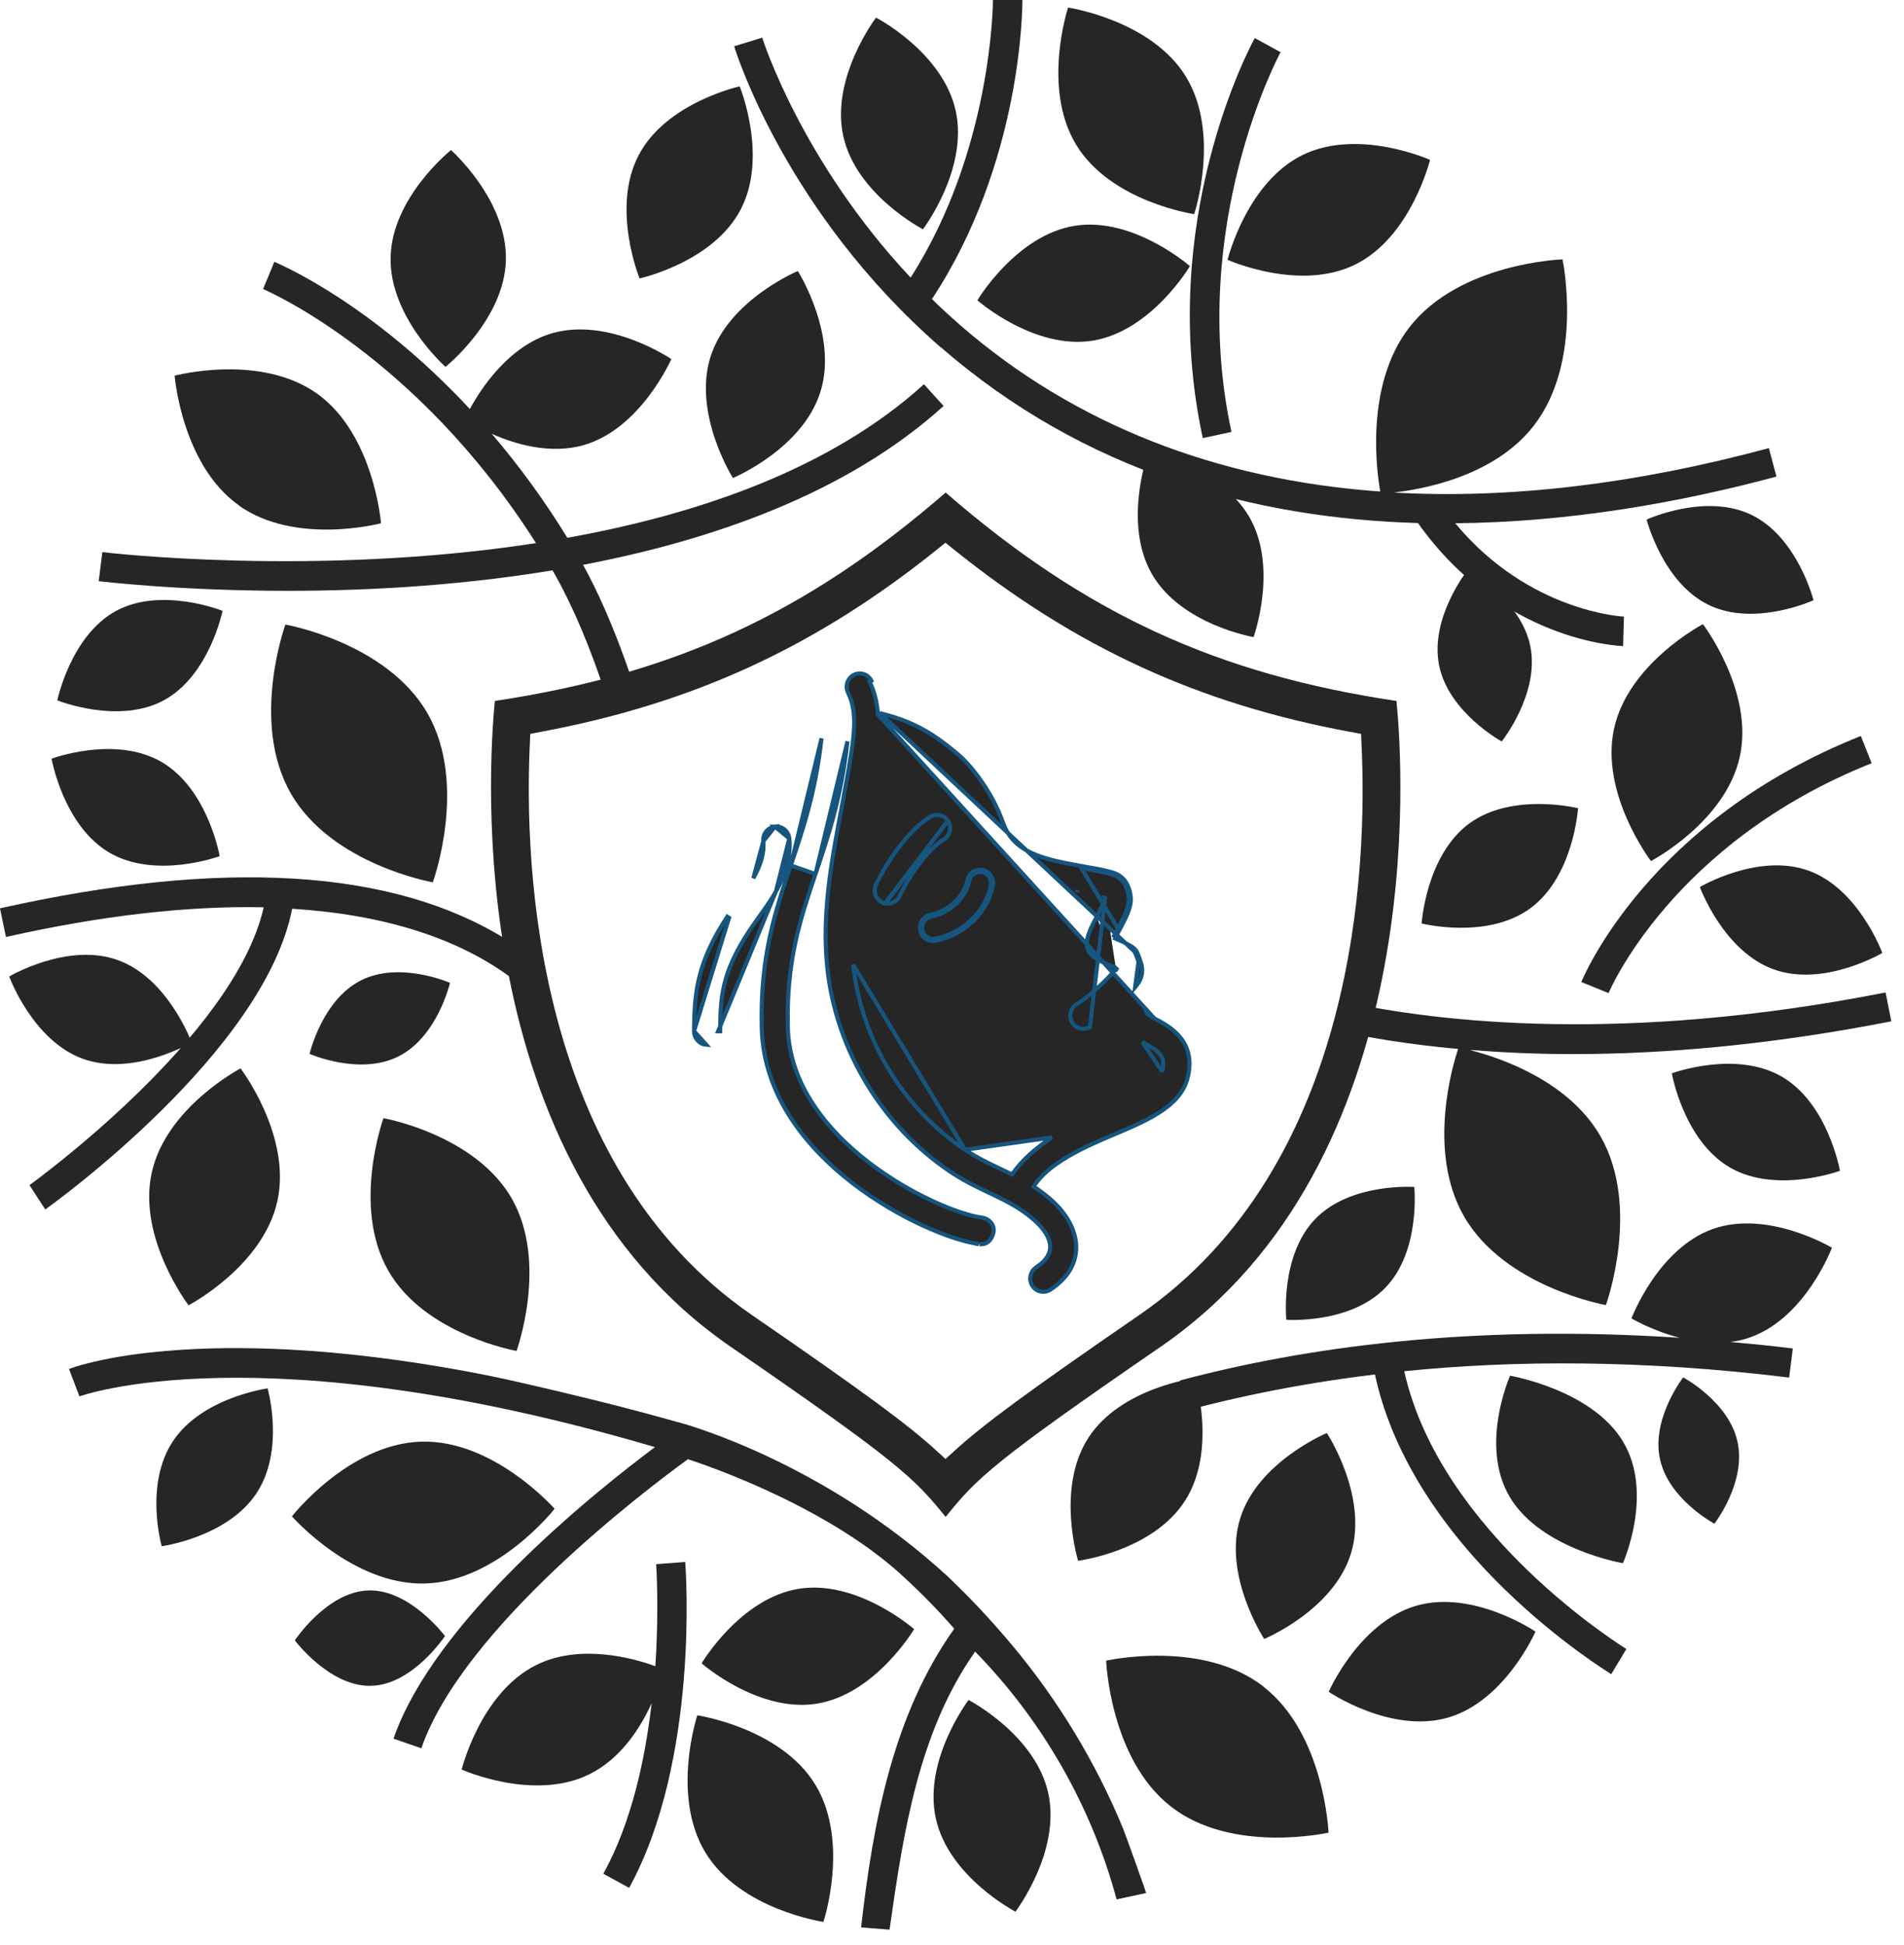
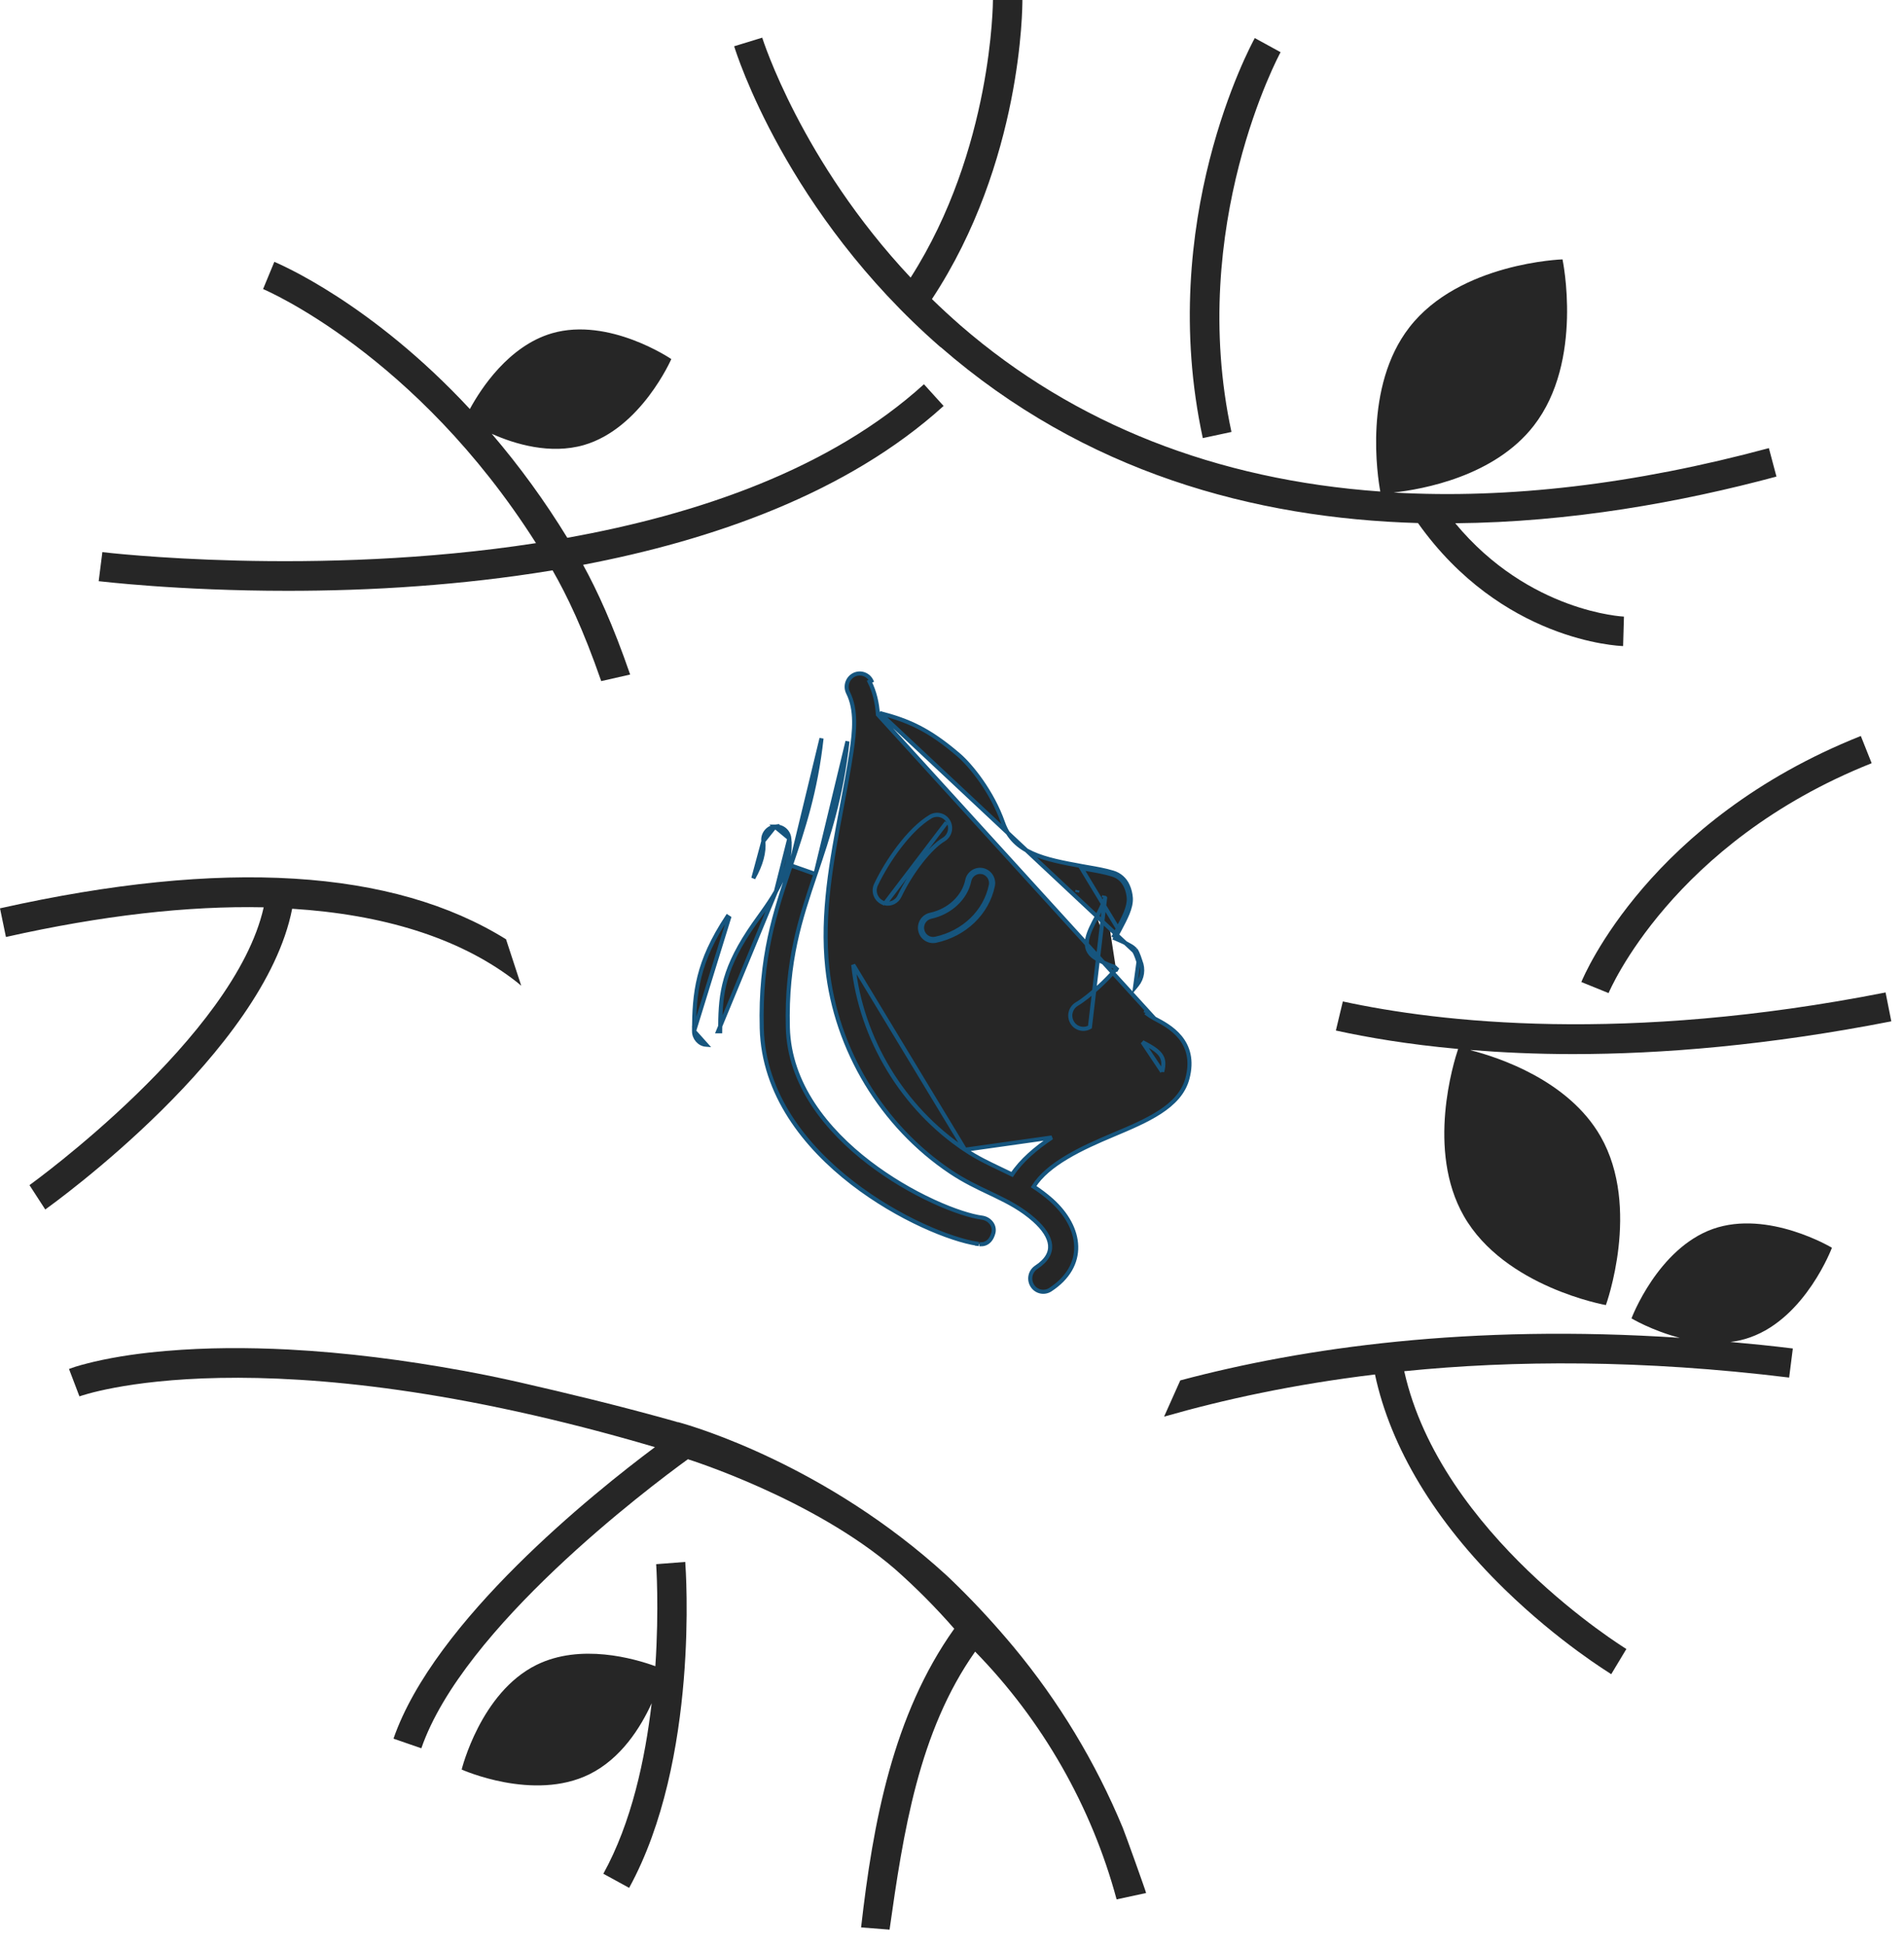
<svg xmlns="http://www.w3.org/2000/svg" version="1.1" id="Layer_1" x="0px" y="0px" width="93px" height="95px" viewBox="0 0 93 95" xml:space="preserve">
  <g>
-     <path fill="#262626" d="M24.17,34.24c-0.31,3.17-1.63,22.49,11.51,31.54c8.17,5.62,8.97,6.409,10.51,8.319   c1.541-1.92,2.339-2.699,10.51-8.319c13.149-9.05,11.829-28.36,11.51-31.54c-8.79-1.31-15.239-4.29-22.02-10.18   C39.41,29.94,32.96,32.92,24.17,34.24z M66.02,35.76l0.461,0.09l0.02,0.47c0.29,5.95-0.189,20.581-10.859,27.92   c-5.451,3.75-7.65,5.369-9.051,6.66l-0.41,0.369l-0.4-0.369c-1.4-1.291-3.6-2.91-9.05-6.66C26.11,56.93,25.6,42.28,25.88,36.32   l0.02-0.47l0.46-0.09c7.48-1.39,13.48-4.15,19.45-8.95l0.37-0.3l0.37,0.3c5.97,4.8,11.97,7.57,19.45,8.95 M58.33,10.46   c0,0,1.3-3.92-0.4-6.71c-1.699-2.78-5.76-3.38-5.76-3.38s-1.3,3.92,0.4,6.71C54.27,9.87,58.33,10.46,58.33,10.46z M45.08,11.2   c0,0,2.23-2.93,1.6-5.79c-0.63-2.86-3.89-4.55-3.89-4.55s-2.23,2.93-1.6,5.79S45.08,11.2,45.08,11.2z M71.689,27.84   c0,0-1.859,2.33-1.399,4.65c0.46,2.31,3.06,3.729,3.06,3.729s1.86-2.33,1.4-4.64s-3.061-3.73-3.061-3.73" />
-     <path fill="#262626" d="M56.061,22.18c0,0-1.221,3.4,0.209,5.87c1.431,2.47,4.961,3.07,4.961,3.07s1.22-3.4-0.211-5.87   C59.59,22.78,56.061,22.18,56.061,22.18z M84.98,36.96c0.699-3.19-1.801-6.47-1.801-6.47s-3.64,1.9-4.34,5.1   c-0.699,3.19,1.801,6.47,1.801,6.47S84.279,40.16,84.98,36.96z M69.439,45.11c0,0,3.211,0.81,5.32-0.75   c2.11-1.56,2.32-4.88,2.32-4.88s-3.21-0.8-5.32,0.75C69.65,41.79,69.439,45.11,69.439,45.11z M87.029,52.59   c-2.27-1.31-5.369-0.16-5.369-0.16s0.57,3.28,2.84,4.601c2.27,1.31,5.37,0.159,5.37,0.159S89.3,53.91,87.029,52.59z M73.76,67.2   c0,0-1.529,3.42,0,5.95c1.52,2.529,5.51,3.209,5.51,3.209s1.53-3.42,0-5.949C77.75,67.88,73.76,67.2,73.76,67.2z M59.96,12.69   c0,0,3.511,1.58,6.24,0.23s3.649-5.11,3.649-5.11s-3.51-1.58-6.24-0.23C60.88,8.93,59.96,12.69,59.96,12.69z M88.34,42.53   c-2.46-0.89-5.311,0.8-5.311,0.8s1.141,3.13,3.601,4.02s5.31-0.8,5.31-0.8S90.8,43.42,88.34,42.53z M85.55,25.15   c-2.25-1.09-5.12,0.23-5.12,0.23s0.78,3.08,3.03,4.17c2.25,1.09,5.12-0.23,5.12-0.23S87.8,26.24,85.55,25.15z M82.21,67.29   c0,0-1.56,2.01-1.13,3.979c0.42,1.971,2.66,3.16,2.66,3.16s1.56-2.01,1.13-3.99c-0.42-1.969-2.66-3.159-2.66-3.159 M57.88,73.311   c1.58-2.461,0.49-5.99,0.49-5.99s-3.64,0.46-5.22,2.93c-1.58,2.46-0.49,5.99-0.49,5.99S56.3,75.78,57.88,73.311z M67.67,62.9   c1.73-1.791,1.41-4.92,1.41-4.92s-3.12-0.221-4.84,1.569c-1.73,1.79-1.41,4.92-1.41,4.92S65.95,64.689,67.67,62.9z M69.17,78.439   c-2.79,0.811-4.27,4.201-4.27,4.201s3.039,2.069,5.83,1.26C73.52,83.09,75,79.7,75,79.7S71.96,77.63,69.17,78.439z M61.71,82.38   c-3-2.319-7.681-1.26-7.681-1.26s0.181,4.819,3.181,7.14s7.681,1.26,7.681,1.26S64.7,84.7,61.7,82.38 M39.9,83.22   c2.86-0.46,4.75-3.64,4.75-3.64s-2.77-2.43-5.63-1.971c-2.87,0.461-4.75,3.641-4.75,3.641S37.04,83.68,39.9,83.22z M47.311,83.04   c0,0-2.23,2.93-1.601,5.79c0.63,2.859,3.89,4.55,3.89,4.55s2.23-2.93,1.601-5.79C50.57,84.73,47.311,83.04,47.311,83.04z    M60.57,74.189c-0.85,2.78,1.18,5.871,1.18,5.871s3.4-1.41,4.24-4.19c0.85-2.78-1.18-5.87-1.18-5.87S61.42,71.41,60.57,74.189z    M20.77,77.35c3.54-0.1,6.32-3.649,6.32-3.649s-2.97-3.38-6.51-3.28c-3.55,0.1-6.32,3.65-6.32,3.65s2.97,3.39,6.52,3.279    M25.23,65.99c0,0,1.56-4.301-0.23-7.44c-1.8-3.14-6.27-3.93-6.27-3.93s-1.56,4.3,0.23,7.44C20.75,65.2,25.23,65.99,25.23,65.99z    M7.41,57.29c-0.7,3.19,1.8,6.47,1.8,6.47s3.64-1.9,4.34-5.1c0.7-3.189-1.8-6.471-1.8-6.471S8.11,54.09,7.41,57.29z M8.46,70.38   c-1.43,2.13-0.56,5.15-0.56,5.15s3.18-0.431,4.61-2.561c1.43-2.13,0.56-5.149,0.56-5.149S9.89,68.25,8.46,70.38z M21.98,48.01   c0,0-2.46-1.08-4.35-0.12c-1.9,0.959-2.51,3.59-2.51,3.59s2.46,1.08,4.35,0.119C21.37,50.641,21.98,48.01,21.98,48.01z M5.36,41.66   c2.27,1.31,5.37,0.16,5.37,0.16s-0.57-3.28-2.84-4.6c-2.27-1.32-5.37-0.16-5.37-0.16S3.09,40.34,5.36,41.66z M21.73,79.91   c0,0-1.71-2.28-3.73-2.221c-2.03,0.061-3.6,2.44-3.6,2.44s1.71,2.28,3.74,2.22c2.03-0.06,3.6-2.439,3.6-2.439 M4.05,51.72   c2.46,0.89,5.31-0.8,5.31-0.8s-1.14-3.13-3.6-4.02c-2.46-0.89-5.31,0.8-5.31,0.8S1.59,50.83,4.05,51.72z M34.06,83.79   c0,0-1.3,3.92,0.4,6.71s5.76,3.38,5.76,3.38s1.3-3.92-0.4-6.71C38.12,84.391,34.06,83.79,34.06,83.79z M34.7,17.44   c-0.87,2.79,1.1,5.91,1.1,5.91s3.39-1.41,4.27-4.2c0.88-2.79-1.1-5.91-1.1-5.91S35.58,14.65,34.7,17.44z M8,34.21   c2.23-1.21,2.87-4.37,2.87-4.37s-2.97-1.2-5.2,0c-2.22,1.21-2.87,4.37-2.87,4.37S5.77,35.41,8,34.21z M21.76,17.92   c0,0,2.88-2.3,2.95-5.22c0.07-2.93-2.68-5.37-2.68-5.37s-2.88,2.3-2.95,5.22C19,15.48,21.76,17.92,21.76,17.92z M11.65,24.68   c2.78,1.99,6.96,0.88,6.96,0.88s-0.34-4.34-3.12-6.33c-2.79-1.99-6.96-0.88-6.96-0.88s0.34,4.34,3.13,6.33 M36.18,10.23   c1.35-2.59-0.05-6.01-0.05-6.01S32.54,5,31.19,7.59c-1.35,2.59,0.05,6.01,0.05,6.01S34.83,12.82,36.18,10.23z M52.49,11.03   c-2.86,0.46-4.75,3.64-4.75,3.64s2.77,2.43,5.63,1.97c2.87-0.46,4.75-3.64,4.75-3.64S55.35,10.57,52.49,11.03z M13.94,30.51   c0,0-1.73,4.76,0.26,8.24c1.99,3.48,6.94,4.35,6.94,4.35s1.73-4.76-0.25-8.24c-1.99-3.48-6.94-4.35-6.94-4.35" />
    <path fill="#262626" d="M45.94,16.95c7.041,6.13,15.33,8.37,23.32,8.6c4.09,5.76,9.77,6,10.02,6.01l0.041-1.44   c0,0-4.631-0.2-8.24-4.56c5.63-0.05,11.04-1.03,15.689-2.28L86.4,21.89c-6.57,1.77-12.711,2.49-18.33,2.17   c1.43-0.16,4.93-0.79,6.85-3.27c2.45-3.16,1.4-8.12,1.4-8.12s-5.03,0.16-7.48,3.32c-2.25,2.9-1.55,7.32-1.42,8.02   c-8.01-0.57-14.939-3.29-20.49-8.1c-0.49-0.43-0.96-0.86-1.41-1.3C49.93,7.92,49.939,0.33,49.939,0H48.5   c0,0.08-0.02,7.3-4.02,13.56c-5.35-5.7-7.23-11.66-7.25-11.72l-1.37,0.42c0.1,0.33,2.55,8.13,10.07,14.69" />
    <path fill="#262626" d="M58.75,21.4l1.4-0.3C57.98,11.04,62.5,2.63,62.55,2.55l-1.26-0.69C61.09,2.22,56.46,10.8,58.75,21.4z    M77.24,47.97l1.33,0.54c0.029-0.07,3.09-7.34,12.85-11.229l-0.529-1.33C80.57,40.06,77.37,47.65,77.24,47.97z M32.05,76.41   c0,0,0.15,2.15-0.04,4.98c-1.02-0.371-3.65-1.131-5.81-0.061c-2.73,1.35-3.65,5.109-3.65,5.109s3.51,1.58,6.24,0.23   c1.54-0.76,2.5-2.279,3.04-3.47c-0.32,2.739-0.98,5.83-2.36,8.33l1.26,0.69c3.43-6.261,2.77-15.531,2.74-15.921l-1.43,0.11H32.05z    M29.37,33.27l1.41-0.32c-0.85-2.46-1.61-4.1-2.3-5.36c6.25-1.19,12.88-3.47,17.61-7.76l-0.96-1.06   c-4.55,4.13-11.01,6.35-17.42,7.5c-1.094-1.788-2.328-3.487-3.69-5.08c1.14,0.51,2.86,1.02,4.5,0.55c2.79-0.81,4.27-4.2,4.27-4.2   s-3.04-2.07-5.83-1.26c-2.12,0.62-3.48,2.72-4.01,3.7c-4.82-5.19-9.3-7.08-9.55-7.19l-0.55,1.33c0.07,0.03,7.46,3.16,13.33,12.41   C15.38,28.2,5.17,26.99,5,26.97l-0.18,1.42c0.05,0,3.84,0.47,9.23,0.47c1.95,0,4.12-0.06,6.39-0.23c2.03-0.15,4.25-0.39,6.55-0.77   c0.71,1.24,1.49,2.86,2.38,5.42" />
    <path fill="#262626" d="M54.84,89.28c-1.327-3.198-3.127-6.178-5.34-8.841c-0.859-1.029-1.779-2.039-2.75-2.989   c-0.17-0.17-0.34-0.33-0.52-0.5c-5.86-5.36-12.29-7.261-13.1-7.48H33.1c-0.03,0-0.06-0.02-0.06-0.02   c-0.17-0.05-0.33-0.091-0.5-0.14c-2.38-0.66-4.77-1.24-7.18-1.791c-0.92-0.209-1.85-0.399-2.78-0.569   c-2.81-0.511-5.65-0.88-8.5-1.03c-1.99-0.1-3.98-0.1-5.96,0.07c-1.19,0.1-2.37,0.26-3.53,0.529c-0.41,0.101-0.82,0.2-1.22,0.351   l0.51,1.34c0.09-0.03,8.84-3.2,28.11,2.479c-3.01,2.25-10.77,8.471-12.77,14.24l1.36,0.471c2.04-5.9,11.05-12.69,13.02-14.12   c0,0,6.11,1.909,10.12,5.37c1.04,0.92,2.01,1.899,2.89,2.91c-2.99,4.199-3.97,9.47-4.55,14.59c0.46,0.039,0.92,0.07,1.39,0.109   c0.67-4.74,1.42-9.67,4.18-13.58c3.29,3.36,5.69,7.57,6.91,12.101c0.479-0.101,0.96-0.21,1.44-0.31   C56,92.471,54.95,89.54,54.84,89.28z M24.73,45.89C19.2,42.44,10.89,41.93,0,44.37l0.29,1.4c4.67-1.05,8.89-1.53,12.59-1.45   C11.46,50.66,1.55,57.811,1.44,57.891l0.77,1.189c0.45-0.32,10.7-7.71,12.06-14.69c4.44,0.28,8.08,1.41,10.75,3.41   c0.15,0.11,0.3,0.23,0.44,0.351l-0.74-2.26H24.73z M71.84,51.29c1.51,0.12,3.17,0.2,4.99,0.2c4.33,0,9.52-0.42,15.55-1.6   l-0.28-1.41c-12.75,2.51-21.8,1.459-26.51,0.439l-0.34,1.42c1.55,0.34,3.54,0.68,5.971,0.9C71.01,51.87,69.66,56.18,71.5,59.4   c1.99,3.479,6.939,4.35,6.939,4.35s1.73-4.76-0.26-8.24c-1.57-2.74-4.979-3.859-6.35-4.21" />
    <path fill="#262626" d="M89.48,60.95c0,0-3.11-1.87-5.811-0.92c-2.699,0.96-3.98,4.37-3.98,4.37s1,0.6,2.36,0.949   c-10.271-0.68-18.39,0.48-24.399,2.08L56.859,69.2c2.891-0.83,6.32-1.58,10.301-2.06c0.76,3.569,2.939,7.189,6.34,10.5   c2.66,2.59,5.1,4.069,5.2,4.14l0.739-1.23c-0.09-0.06-9.069-5.58-10.85-13.569c5.35-0.541,11.62-0.57,18.801,0.31l0.18-1.42   c-1.041-0.13-2.051-0.229-3.051-0.32c0.33-0.04,0.66-0.11,0.98-0.229C88.2,64.359,89.48,60.95,89.48,60.95z" />
    <path fill="#262626" stroke="#16557E" stroke-width="0.2" d="M56.387,49.75l0.006,0.003c0.354,0.185,0.875,0.457,1.248,0.912   c0.379,0.464,0.6,1.11,0.356,2.024c-0.187,0.696-0.69,1.211-1.345,1.636c-0.652,0.424-1.467,0.768-2.295,1.116l-0.004,0.002   c-0.723,0.305-1.535,0.658-2.25,1.087c-0.686,0.409-1.273,0.88-1.617,1.432c0.293,0.19,0.582,0.405,0.871,0.66   c0.754,0.674,1.189,1.472,1.209,2.257c0.021,0.79-0.383,1.543-1.262,2.118c-0.291,0.19-0.682,0.109-0.872-0.182   c-0.003-0.005-0.007-0.011-0.01-0.016c-0.188-0.301-0.103-0.696,0.192-0.894c0.525-0.344,0.711-0.717,0.677-1.09   c-0.035-0.383-0.306-0.799-0.774-1.217c-0.604-0.535-1.238-0.869-1.916-1.195l-0.283-0.135c-0.596-0.283-1.225-0.582-1.883-1.022   c-3.35-2.242-5.603-5.972-6.026-9.977c-0.28-2.641,0.217-5.267,0.695-7.79v-0.003c0.174-0.917,0.354-1.864,0.492-2.79   c0.141-0.953,0.247-2.008-0.17-2.843c-0.16-0.317-0.038-0.705,0.276-0.873c0.311-0.161,0.693-0.04,0.854,0.272   c0.002,0.003,0.004,0.007,0.006,0.011l-0.09,0.045c0.256,0.51,0.374,1.055,0.41,1.612L56.387,49.75L56.387,49.75z M56.387,49.75   c-0.15-0.082-0.295-0.177-0.43-0.283 M56.387,49.75l-0.43-0.283 M55.459,46.385c-0.078-0.077-0.166-0.144-0.264-0.197   c-0.111-0.065-0.226-0.125-0.342-0.181c-0.127-0.06-0.256-0.118-0.385-0.172c0.067-0.14,0.153-0.302,0.223-0.43v-0.001l0.004-0.007   c0.141-0.265,0.279-0.53,0.383-0.782c0.102-0.255,0.17-0.507,0.156-0.749c-0.014-0.21-0.064-0.415-0.151-0.606   c-0.134-0.306-0.396-0.538-0.716-0.634c-0.395-0.12-0.809-0.192-1.208-0.261c-0.106-0.019-0.214-0.038-0.32-0.057   c-0.909-0.167-1.739-0.32-2.411-0.624c-0.666-0.3-1.171-0.745-1.435-1.495c-0.533-1.52-1.576-2.8-2.152-3.297   c-1.466-1.262-2.471-1.698-3.865-2.06l12.408,11.62 M55.459,46.385l-0.075,0.067 M55.459,46.385l-0.075,0.067 M55.459,46.385   c0.037,0.047,0.068,0.099,0.092,0.154c0.027,0.059,0.055,0.126,0.076,0.187c0.026,0.071,0.051,0.142,0.073,0.214l0.004,0.015    M55.384,46.452c0.097,0.108,0.226,0.537,0.226,0.537 M55.704,46.955l-0.002-0.005l-0.093,0.039 M55.704,46.955   c0.159,0.387,0.096,0.829-0.167,1.154l-0.096,0.117l0.168-1.237 M55.704,46.955l0.001,0.004l-0.096,0.03 M54.604,45.357   c-0.07,0.13-0.158,0.295-0.227,0.439L54.604,45.357z M54.604,45.357l0.002-0.004c0.285-0.537,0.553-1.042,0.528-1.481   c-0.011-0.194-0.102-0.941-0.796-1.15c-0.387-0.119-0.793-0.189-1.193-0.258c-0.107-0.019-0.217-0.037-0.324-0.057L54.604,45.357z    M53.977,43.864v0.003c-0.002,0.026-0.008,0.053-0.018,0.078c-0.061,0.177-0.264,0.604-0.389,0.84 M53.977,43.865l-0.74,6.304   c-0.302,0.178-0.691,0.077-0.869-0.226c-0.001-0.003-0.002-0.006-0.004-0.008c-0.177-0.31-0.074-0.703,0.229-0.887   c0.64-0.381,1.519-1.232,1.917-1.71 M53.979,43.864c0-0.01-0.002-0.007,0.002-0.001C53.984,43.869,53.986,43.868,53.979,43.864z    M53.57,44.786l-0.004,0.006c-0.184,0.345-0.369,0.695-0.444,1.015c-0.042,0.156-0.046,0.319-0.015,0.477   c0.037,0.155,0.121,0.295,0.261,0.416c0.096,0.081,0.269,0.185,0.45,0.277c0.182,0.092,0.383,0.179,0.537,0.224   c0.117,0.034,0.143,0.083,0.149,0.105c0.004,0.01,0.005,0.021,0.005,0.033 M53.57,44.786l0.088,0.047L53.57,44.786z M54.51,47.339   v0.004l-0.001,0.01 M54.51,47.339l0.018-0.02l0.076,0.063l-0.095-0.031v0.001 M54.509,47.352L54.509,47.352L54.509,47.352z    M55.956,49.467c0.005-0.027,0.012-0.055,0.022-0.08c0.012-0.033,0.027-0.064,0.049-0.093L55.956,49.467L55.956,49.467z    M47.137,56.162c0.581,0.39,1.146,0.658,1.717,0.93c0.193,0.092,0.387,0.184,0.582,0.28c0.443-0.674,1.156-1.286,1.939-1.808   L47.137,56.162z M47.137,56.162c-3.036-2.03-5.078-5.408-5.461-9.031L47.137,56.162L47.137,56.162z M45.444,44.684   c-0.347,0.077-0.567,0.42-0.494,0.768c0.068,0.346,0.404,0.572,0.75,0.504c0.001,0,0.003-0.001,0.005-0.001   c1.416-0.303,2.514-1.353,2.79-2.684c0.073-0.348-0.146-0.691-0.493-0.769c-0.346-0.071-0.685,0.151-0.756,0.498   c0,0.001-0.001,0.003-0.001,0.004C47.08,43.809,46.359,44.489,45.444,44.684z M45.444,44.684l0.02,0.098 M45.444,44.684l0.02,0.098    M45.464,44.782c0.949-0.202,1.704-0.909,1.88-1.758c0.059-0.292,0.343-0.482,0.635-0.424c0.001,0,0.002,0,0.002,0   c0.293,0.067,0.478,0.356,0.416,0.65c-0.267,1.289-1.33,2.312-2.712,2.607c-0.292,0.059-0.576-0.129-0.635-0.421   c0-0.001,0-0.002-0.001-0.003C44.985,45.138,45.171,44.848,45.464,44.782z M43.228,44.149l-0.145-0.072   c-0.318-0.161-0.448-0.546-0.294-0.867c0.277-0.583,0.681-1.257,1.145-1.862c0.463-0.603,0.99-1.145,1.515-1.457 M43.228,44.149   l3.006-3.974 M43.228,44.149v-0.022 M43.228,44.148v-0.021 M45.448,39.891l0.052,0.086L45.448,39.891L45.448,39.891z    M45.448,39.891c0.299-0.178,0.687-0.079,0.864,0.22c0.003,0.005,0.006,0.01,0.008,0.015 M46.321,40.126l-0.087,0.049    M46.321,40.125c0.177,0.309,0.075,0.702-0.23,0.886c-0.325,0.193-0.723,0.585-1.112,1.083c-0.406,0.521-0.755,1.085-1.042,1.68   c-0.125,0.269-0.42,0.416-0.71,0.353 M46.321,40.125l-0.087,0.05 M46.234,40.175l-3.006,3.952 M38.626,42.273   c0.598-1.772,1.213-3.596,1.501-6.205L38.626,42.273z M38.626,42.273l-0.004,0.01c-0.77,2.286-1.503,4.459-1.414,7.943   c0.082,3.224,2.118,5.778,4.428,7.562c2.257,1.743,4.797,2.767,6.088,2.966v0.005l0.09,0.009c-0.002,0,0.14,0.035,0.295-0.02   c0.166-0.059,0.33-0.207,0.414-0.53c0.042-0.171,0-0.353-0.112-0.489c-0.108-0.135-0.265-0.224-0.437-0.248   c-0.531-0.069-1.385-0.336-2.37-0.789c-1.111-0.512-2.164-1.145-3.138-1.885c-2.094-1.6-3.914-3.85-3.984-6.611   c-0.083-3.256,0.61-5.312,1.349-7.5 M38.626,42.273l1.206,0.423 M39.832,42.696l0.004-0.013c0.616-1.827,1.256-3.724,1.559-6.47   L39.832,42.696z M33.9,50.368c0.006-0.938,0.043-1.779,0.265-2.663c0.222-0.886,0.627-1.811,1.36-2.926l0.084,0.055L33.9,50.368z    M33.9,50.368c-0.001,0.335,0.251,0.641,0.595,0.665L33.9,50.368z M37.284,41.092c-0.038-0.353,0.215-0.671,0.568-0.713   L37.284,41.092L37.284,41.092z M37.284,41.092c0.053,0.526-0.105,1.133-0.488,1.807L37.284,41.092L37.284,41.092z M37.9,43.546   c-0.201,0.354-0.429,0.686-0.656,1.006c-0.057,0.08-0.113,0.16-0.17,0.238c-0.17,0.237-0.335,0.469-0.489,0.703   c-0.68,1.033-1.028,1.852-1.209,2.61c-0.18,0.76-0.195,1.463-0.2,2.272h-0.1L37.9,43.546z M37.9,43.546   c0.513-0.902,0.736-1.773,0.653-2.588L37.9,43.546z M52.63,43.486l-0.019,0.099L52.63,43.486z M53.912,43.848l0.018-0.099   L53.912,43.848z M56.766,52.348l-0.961-1.441c0.43,0.223,0.715,0.4,0.873,0.609c0.149,0.2,0.191,0.444,0.088,0.834V52.348z    M38.553,40.958c-0.032-0.352-0.344-0.611-0.695-0.58c-0.002,0-0.003,0-0.005,0L38.553,40.958L38.553,40.958z" />
  </g>
</svg>